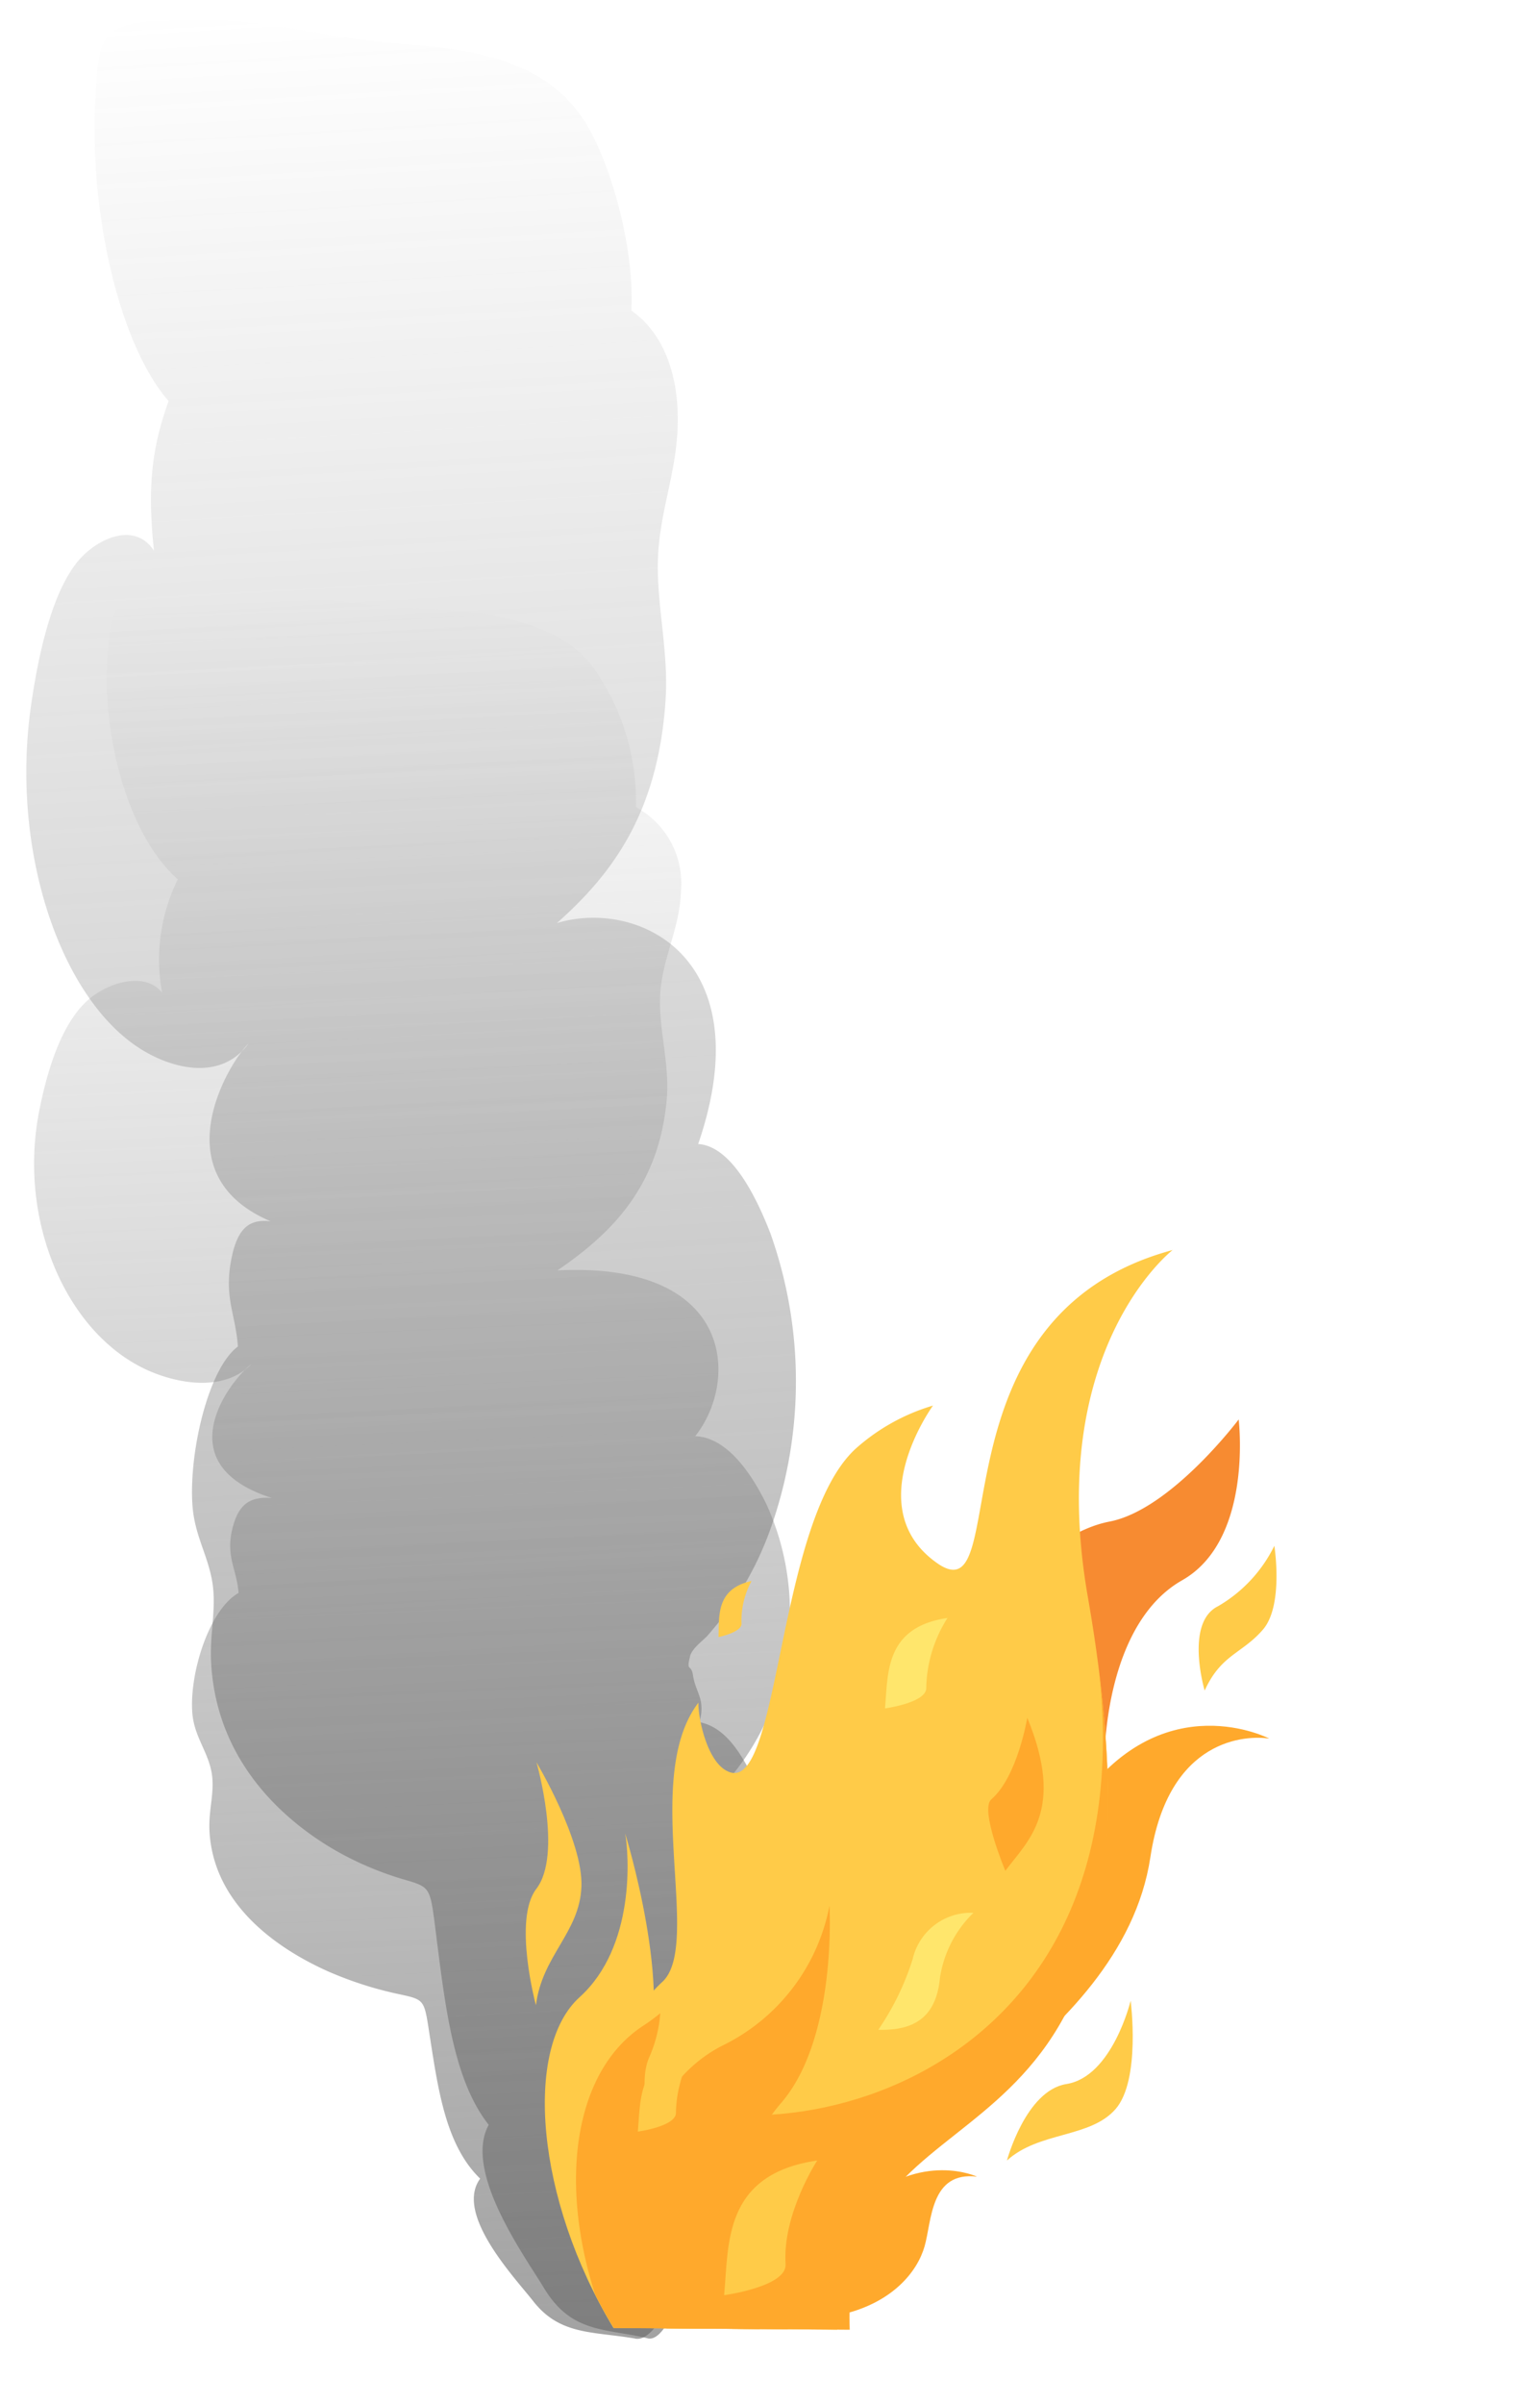
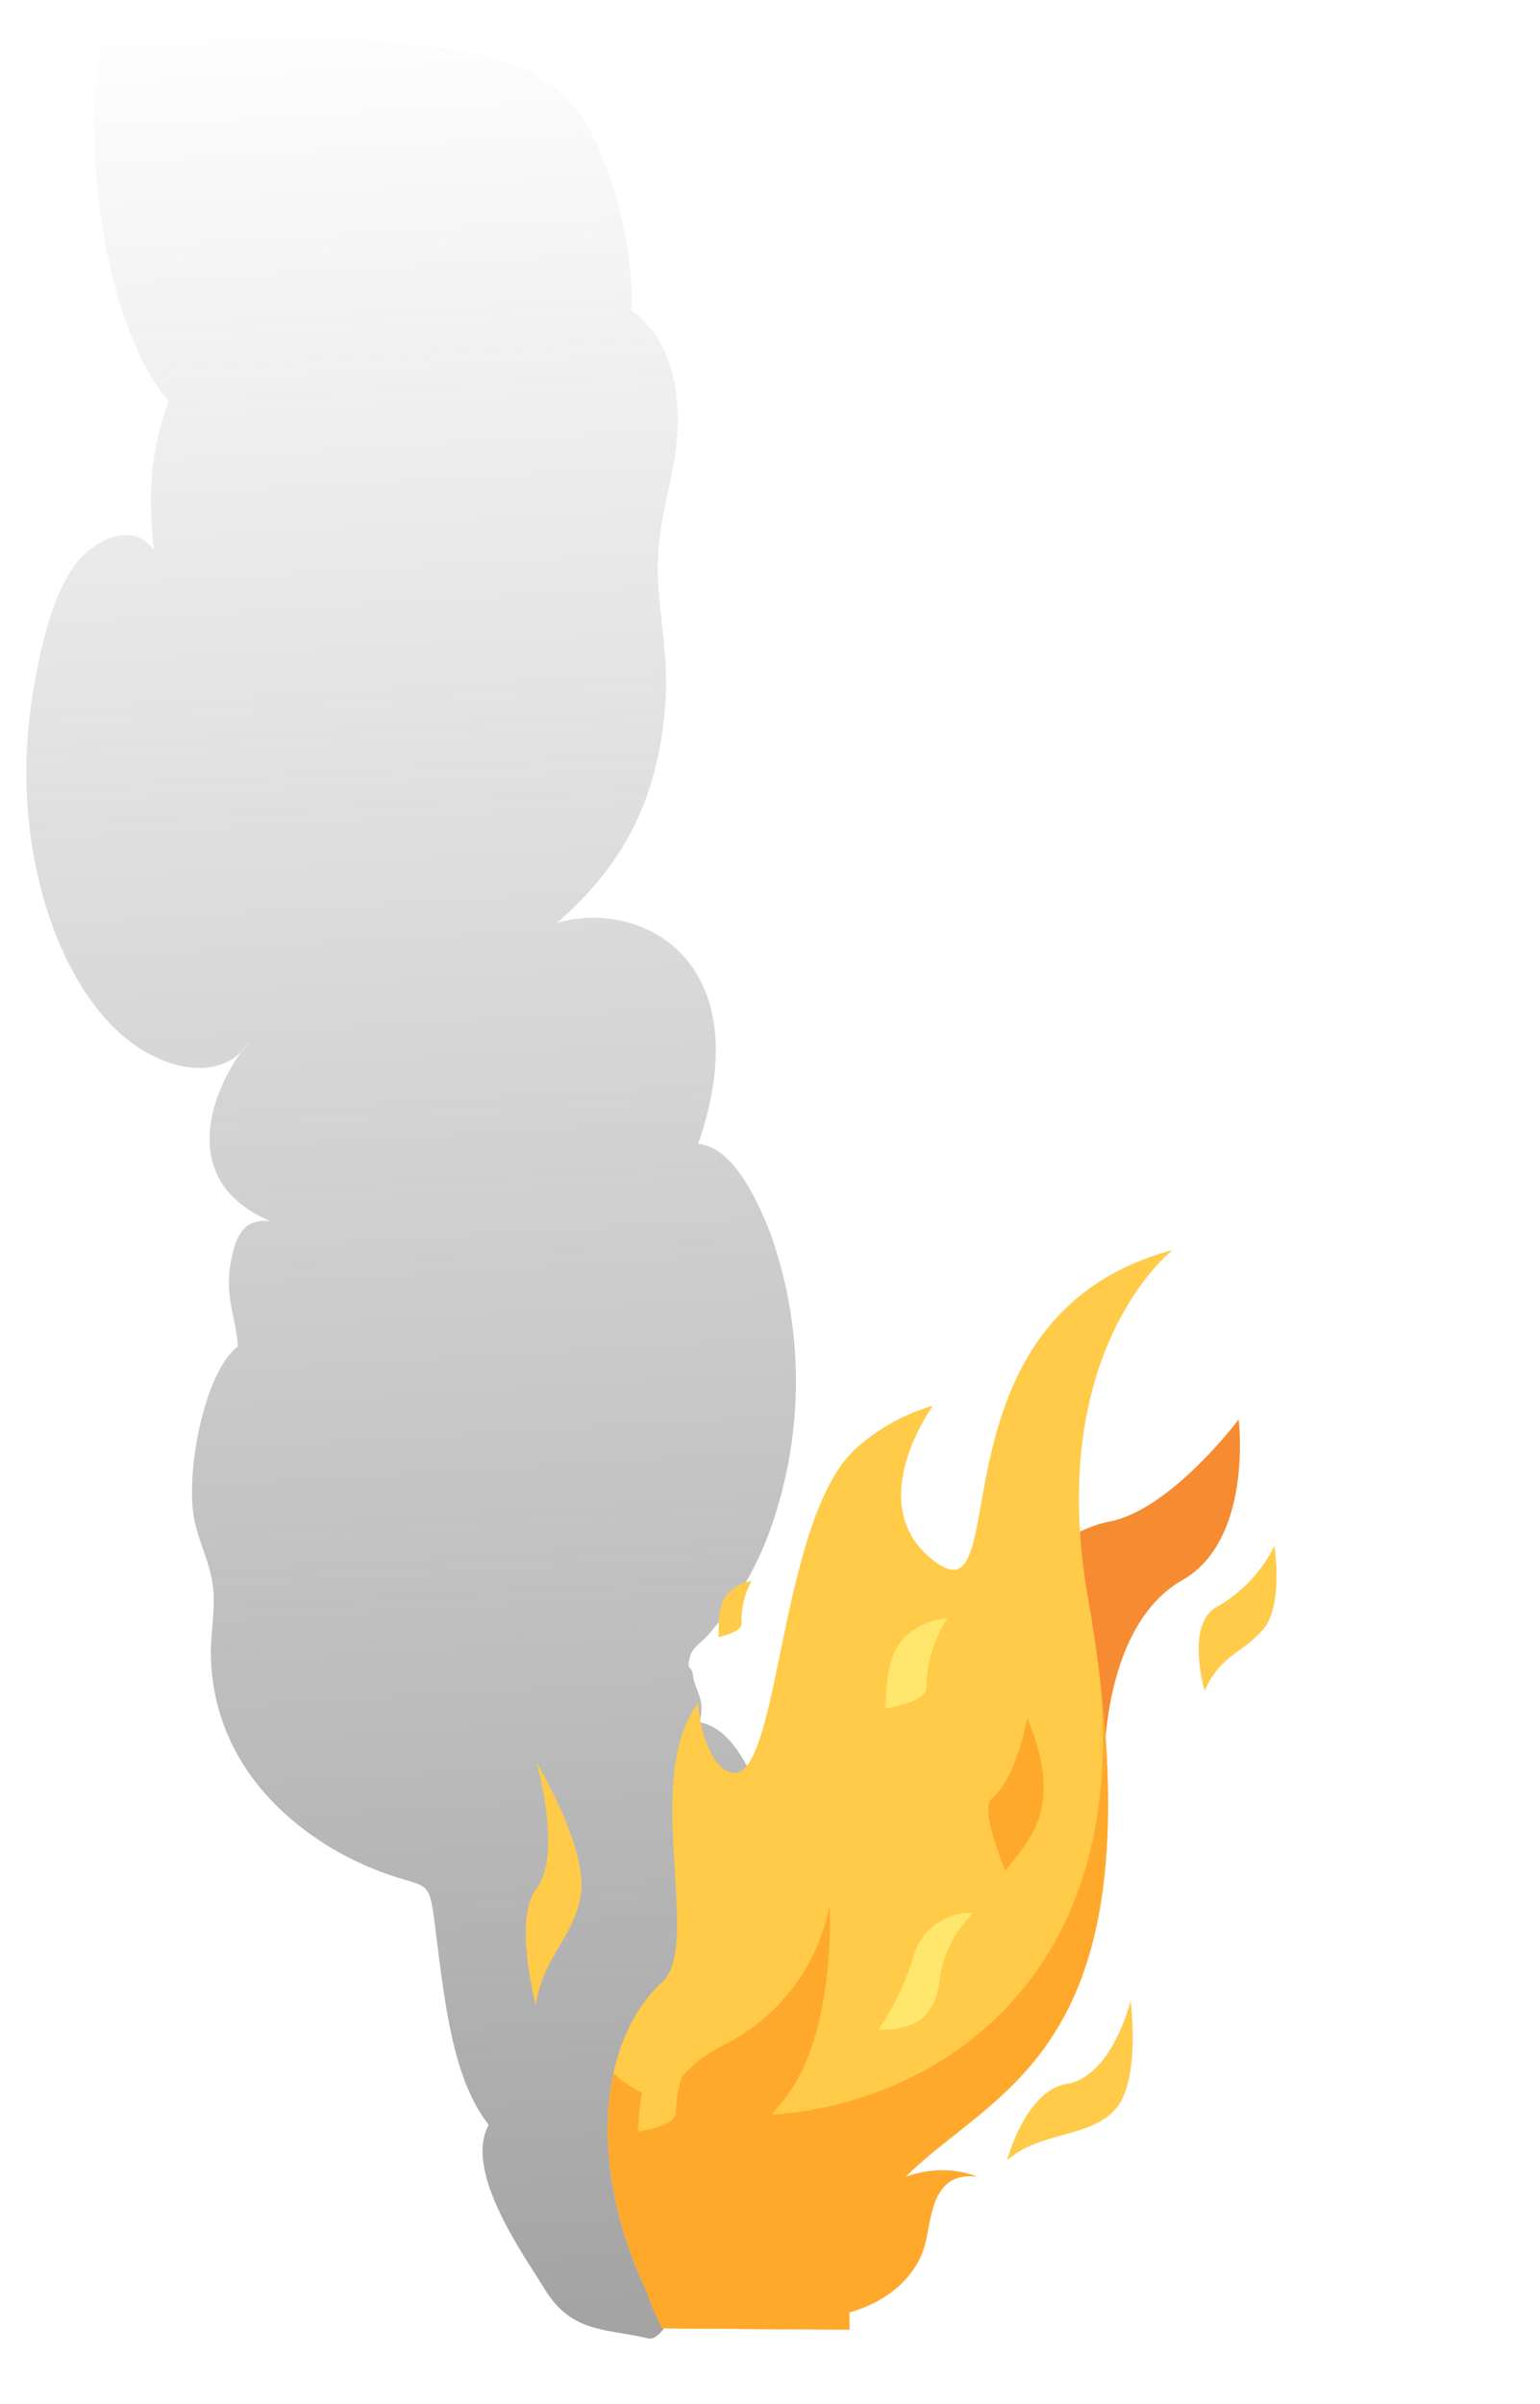
<svg xmlns="http://www.w3.org/2000/svg" width="123.962" height="193.443" viewBox="0 0 123.962 193.443">
  <defs>
    <linearGradient id="a" x1="0.5" x2="0.5" y2="1" gradientUnits="objectBoundingBox">
      <stop offset="0" stop-color="#676767" />
      <stop offset="1" stop-color="#676767" stop-opacity="0" />
    </linearGradient>
  </defs>
  <g transform="matrix(0.891, -0.454, 0.454, 0.891, -74.604, 35.399)">
    <path d="M14.722.052C12.308-.9,8.9,11.59,11.544,13.892a4.135,4.135,0,0,0,.109,3.5c-3.181.721-5.789,8.07-6.936,12.7-1.272,5.137-1.909,11.166.243,15.514,1.068,2.156,2.2,3.445,3.788,3.829-.586,1.837.236,2.358.394,3.832.1.874.557.206.161,1.526-.182.607-1.12,1.22-1.449,1.574a26.27,26.27,0,0,0-5.449,8.618,35.489,35.489,0,0,0-.736,23.561c1.2,3.457,3.055,7.137,5.556,7.377-5.615,14.668,3.993,19.934,10.74,18.166-4.587,3.8-8.441,8.558-9.361,17.6-.427,4.189.583,8.192.153,12.1-.4,3.623-1.749,6.5-1.92,10.289-.193,4.265,1.192,7.4,3.428,9.058-.465,4.979,1.272,12.178,3.331,15.531,3.463,5.64,10.62,6.071,15.236,6.654,5.708.721,11.677,2.674,17.4,2.435,1.456-.061,3.183.109,4.592-.544,1.7-.789,1.719-3.039,1.974-5.843.757-8.325-1.07-19.279-5.059-24.219,1.642-4.053,1.916-7.356,1.6-11.993,1.348,2.262,4.081,1.311,5.706-.18,2.467-2.263,3.85-7.605,4.628-11.981,2.073-11.664-1.61-23.736-7.981-27.943-2.434-1.607-6.233-2.728-8.575.206,1.651-1.492,7.418-10.28-1.277-14.346,1.693.244,2.728-.393,3.317-3.177.613-2.9-.25-4.26-.334-6.805,2.466-1.7,4.253-8.451,4.1-12.639-.086-2.386-1.057-3.962-1.364-6.105-.319-2.219.352-4.166.305-6.6-.152-7.958-5.385-12.824-9.22-15.288a25.68,25.68,0,0,0-5.855-2.747c-1.883-.625-1.915-.694-2.207-3.876-.571-6.252-1-12.286-3.752-16.035,2.2-3.68-2.536-10.669-3.984-13.271C20.779.656,18.109.965,14.722.052Z" transform="translate(56.836 199.851) rotate(-155)" fill-rule="evenodd" opacity="0.61" fill="url(#a)" />
-     <path d="M14.557.039C12.17-.682,8.8,8.751,11.415,10.489a2.465,2.465,0,0,0,.108,2.644c-3.145.545-5.724,6.094-6.858,9.59-1.258,3.878-1.889,8.43.24,11.712a5.677,5.677,0,0,0,3.746,2.892c-.58,1.387.232,1.781.39,2.893.093.66.551.155.158,1.152-.18.458-1.106.921-1.433,1.188a20.09,20.09,0,0,0-5.388,6.506,20.893,20.893,0,0,0-.727,17.788c1.183,2.611,3.021,5.388,5.493,5.57-3.677,4.3-3.677,13.938,10.621,13.716C13.229,89.011,9.419,92.6,8.508,99.428c-.421,3.163.577,6.185.151,9.134-.394,2.736-1.728,4.91-1.9,7.769a6.956,6.956,0,0,0,3.389,6.838A18.583,18.583,0,0,0,13.444,134.9c3.424,4.258,10.5,4.583,15.066,5.023,5.644.544,11.546,2.018,17.2,1.839a15.489,15.489,0,0,0,4.541-.411c1.681-.6,1.7-2.294,1.953-4.413.748-6.285-1.058-14.556-5-18.285a14.575,14.575,0,0,0,1.583-9.055c1.333,1.708,4.034.99,5.641-.137,2.44-1.708,3.807-5.742,4.576-9.045,2.051-8.806-1.591-17.921-7.891-21.1-2.407-1.213-6.164-2.059-8.48.156,1.633-1.126,7.335-7.762-1.263-10.831,1.675.184,2.7-.3,3.28-2.4.606-2.186-.247-3.216-.329-5.139,2.438-1.28,4.2-6.38,4.056-9.541-.084-1.8-1.044-2.992-1.348-4.61-.315-1.675.347-3.145.3-4.981C47.18,35.964,42,32.291,38.212,30.43a29.523,29.523,0,0,0-5.789-2.074c-1.862-.472-1.894-.524-2.181-2.927-.565-4.72-.992-9.276-3.711-12.106,2.178-2.779-2.507-8.056-3.938-10.019C20.546.5,17.906.729,14.557.039Z" transform="translate(55.81 199.355) rotate(-155)" fill-rule="evenodd" opacity="0.61" fill="url(#a)" />
    <path d="M12.148,21.564c1.426-3.525,6.422-11.8,13.122-12.1C31.859,9.171,35.2,0,35.2,0s-8.167,4-13,2.6C17.311,1.189,9.9,4.275,7.64,6.82A92.612,92.612,0,0,0,.015,17.751C-.493,18.884,12.148,21.564,12.148,21.564Z" transform="translate(84.33 149.36)" fill="#f78b31" />
-     <path d="M0,18.69c6.759-1.4,14.7-3.84,19.257-10.2,5.7-7.967,11.414-5.21,12.864-4.168,0,0-5.5-7.7-15.668-2.539C10.481,4.81,0,18.69,0,18.69Z" transform="translate(77.944 169.034)" fill="#ffa92c" />
    <path d="M47.448,14.327C43.849,7.5,52.913,2.894,52.913,2.894a16.25,16.25,0,0,0-7.112.263c-8.226,2.27-17.772,21.46-20.794,18.651-1.466-1.364-.279-5.316.232-6.188-6.885,3.3-8.525,17.5-12.79,18.7C4.655,36.507-.743,47.3.084,59.306l12.2,6.335c9.446-20.379,29.789,5.283,44.752-43.388C62.981,2.924,75.782.5,75.782.5,55.608-3.773,51.046,21.158,47.448,14.327Z" transform="translate(45.199 134.3)" fill="#ffcb48" />
    <path d="M5.626,11.073C1.761,15.807-.469,23.283.083,31.31l13.1,6.8c9.049-19.522,27.2,2.73,41.94-38.11C42.409,33.687,9.231,22,5.626,11.073Z" transform="translate(45.199 162.296)" fill="#ffa92c" />
    <path d="M.075,7.647c3.991.946,6.853-.342,8.295-1.887s3.157-5.2,6.31-3.083c0,0-3.022-3.9-9.287-2.287C-1.048,2.044.075,7.647.075,7.647Z" transform="translate(58.424 191.406)" fill="#ffa92c" />
    <path d="M0,17.394c2.278-3.351,5.776-3.6,7.592-6.829S8.913,0,8.913,0,7.455,7.557,4.28,9.067C1.472,10.4,0,17.394,0,17.394Z" transform="translate(47.73 148.278)" fill="#ffcb48" />
    <path d="M0,7.83C2.505,5.838,4.012,6.562,6.4,5.593S10.285,0,10.285,0A11.427,11.427,0,0,1,4.039,2.273C1.032,2.237,0,7.83,0,7.83Z" transform="translate(107.188 159.722)" fill="#ffcb48" />
    <path d="M0,6.936c3.369-.925,6.791,1.449,9.677.277S14.709,0,14.709,0,10.62,4.783,7.055,3.625C3.9,2.6,0,6.936,0,6.936Z" transform="translate(75.84 187.084)" fill="#ffcb48" />
    <path d="M14.666,6.113C7.012,6.1,0,14.181,0,24.172l9,4.672S6.427,16.6,16.773,12.376C23.192,9.758,27.452,0,27.452,0A15.833,15.833,0,0,1,14.666,6.113Z" transform="translate(44.965 169.27)" fill="#ffa92c" />
-     <path d="M9.755,10.076C3.893,11.658-.766,22.912.105,35.026l9.753,5.063s-2.748-18.92,2.057-22.86S19.008,0,19.008,0C18.515,1.654,15.616,8.494,9.755,10.076Z" transform="translate(41.397 156.618)" fill="#ffcb48" />
-     <path d="M14.946,0a15.488,15.488,0,0,1-1.683.275C6.8.964,1.56,8.128,0,17.776c0,1.022.041,2.055.123,3.1l10.424,5.412S7.524,6.671,12.629,2.685A10.733,10.733,0,0,0,14.946,0Z" transform="translate(41.412 170.79)" fill="#ffa92c" />
    <path d="M0,10.17C2.714,8.83,6.522,8.039,7.164,0c0,0-2.84,3.862-5.557,4.534C.388,4.835,0,10.17,0,10.17Z" transform="translate(86.306 163.021)" fill="#ffa92c" />
    <path d="M0,4.623C1.47,2.317,2.893-1.229,7.786.426A10.851,10.851,0,0,0,3.721,4.637C3.238,5.758,0,4.623,0,4.623Z" transform="translate(83.608 152.526)" fill="#ffe66c" />
-     <path d="M0,6.888C2.19,3.452,4.31-1.832,11.6.634c0,0-4.451,2.552-6.057,6.275C4.824,8.579,0,6.888,0,6.888Z" transform="translate(50.634 186.45)" fill="#ffcb48" />
    <path d="M0,4.268C1.357,2.139,2.671-1.135,7.189.393A10.02,10.02,0,0,0,3.436,4.281C2.99,5.316,0,4.268,0,4.268Z" transform="translate(50.421 174.189)" fill="#ffcb48" />
    <path d="M0,2.97C.8,1.548,1.549-.6,4.415.159A6.714,6.714,0,0,0,2.153,2.817C1.9,3.5,0,2.97,0,2.97Z" transform="translate(74.274 142.982)" fill="#ffcb48" />
    <path d="M0,5.539C2.4,6.847,4.538,6.869,6.309,4.083A9.2,9.2,0,0,1,11.094.632a4.8,4.8,0,0,0-6.04,1.087A21.432,21.432,0,0,1,0,5.539Z" transform="translate(71.39 174.406)" fill="#ffe66c" />
  </g>
</svg>